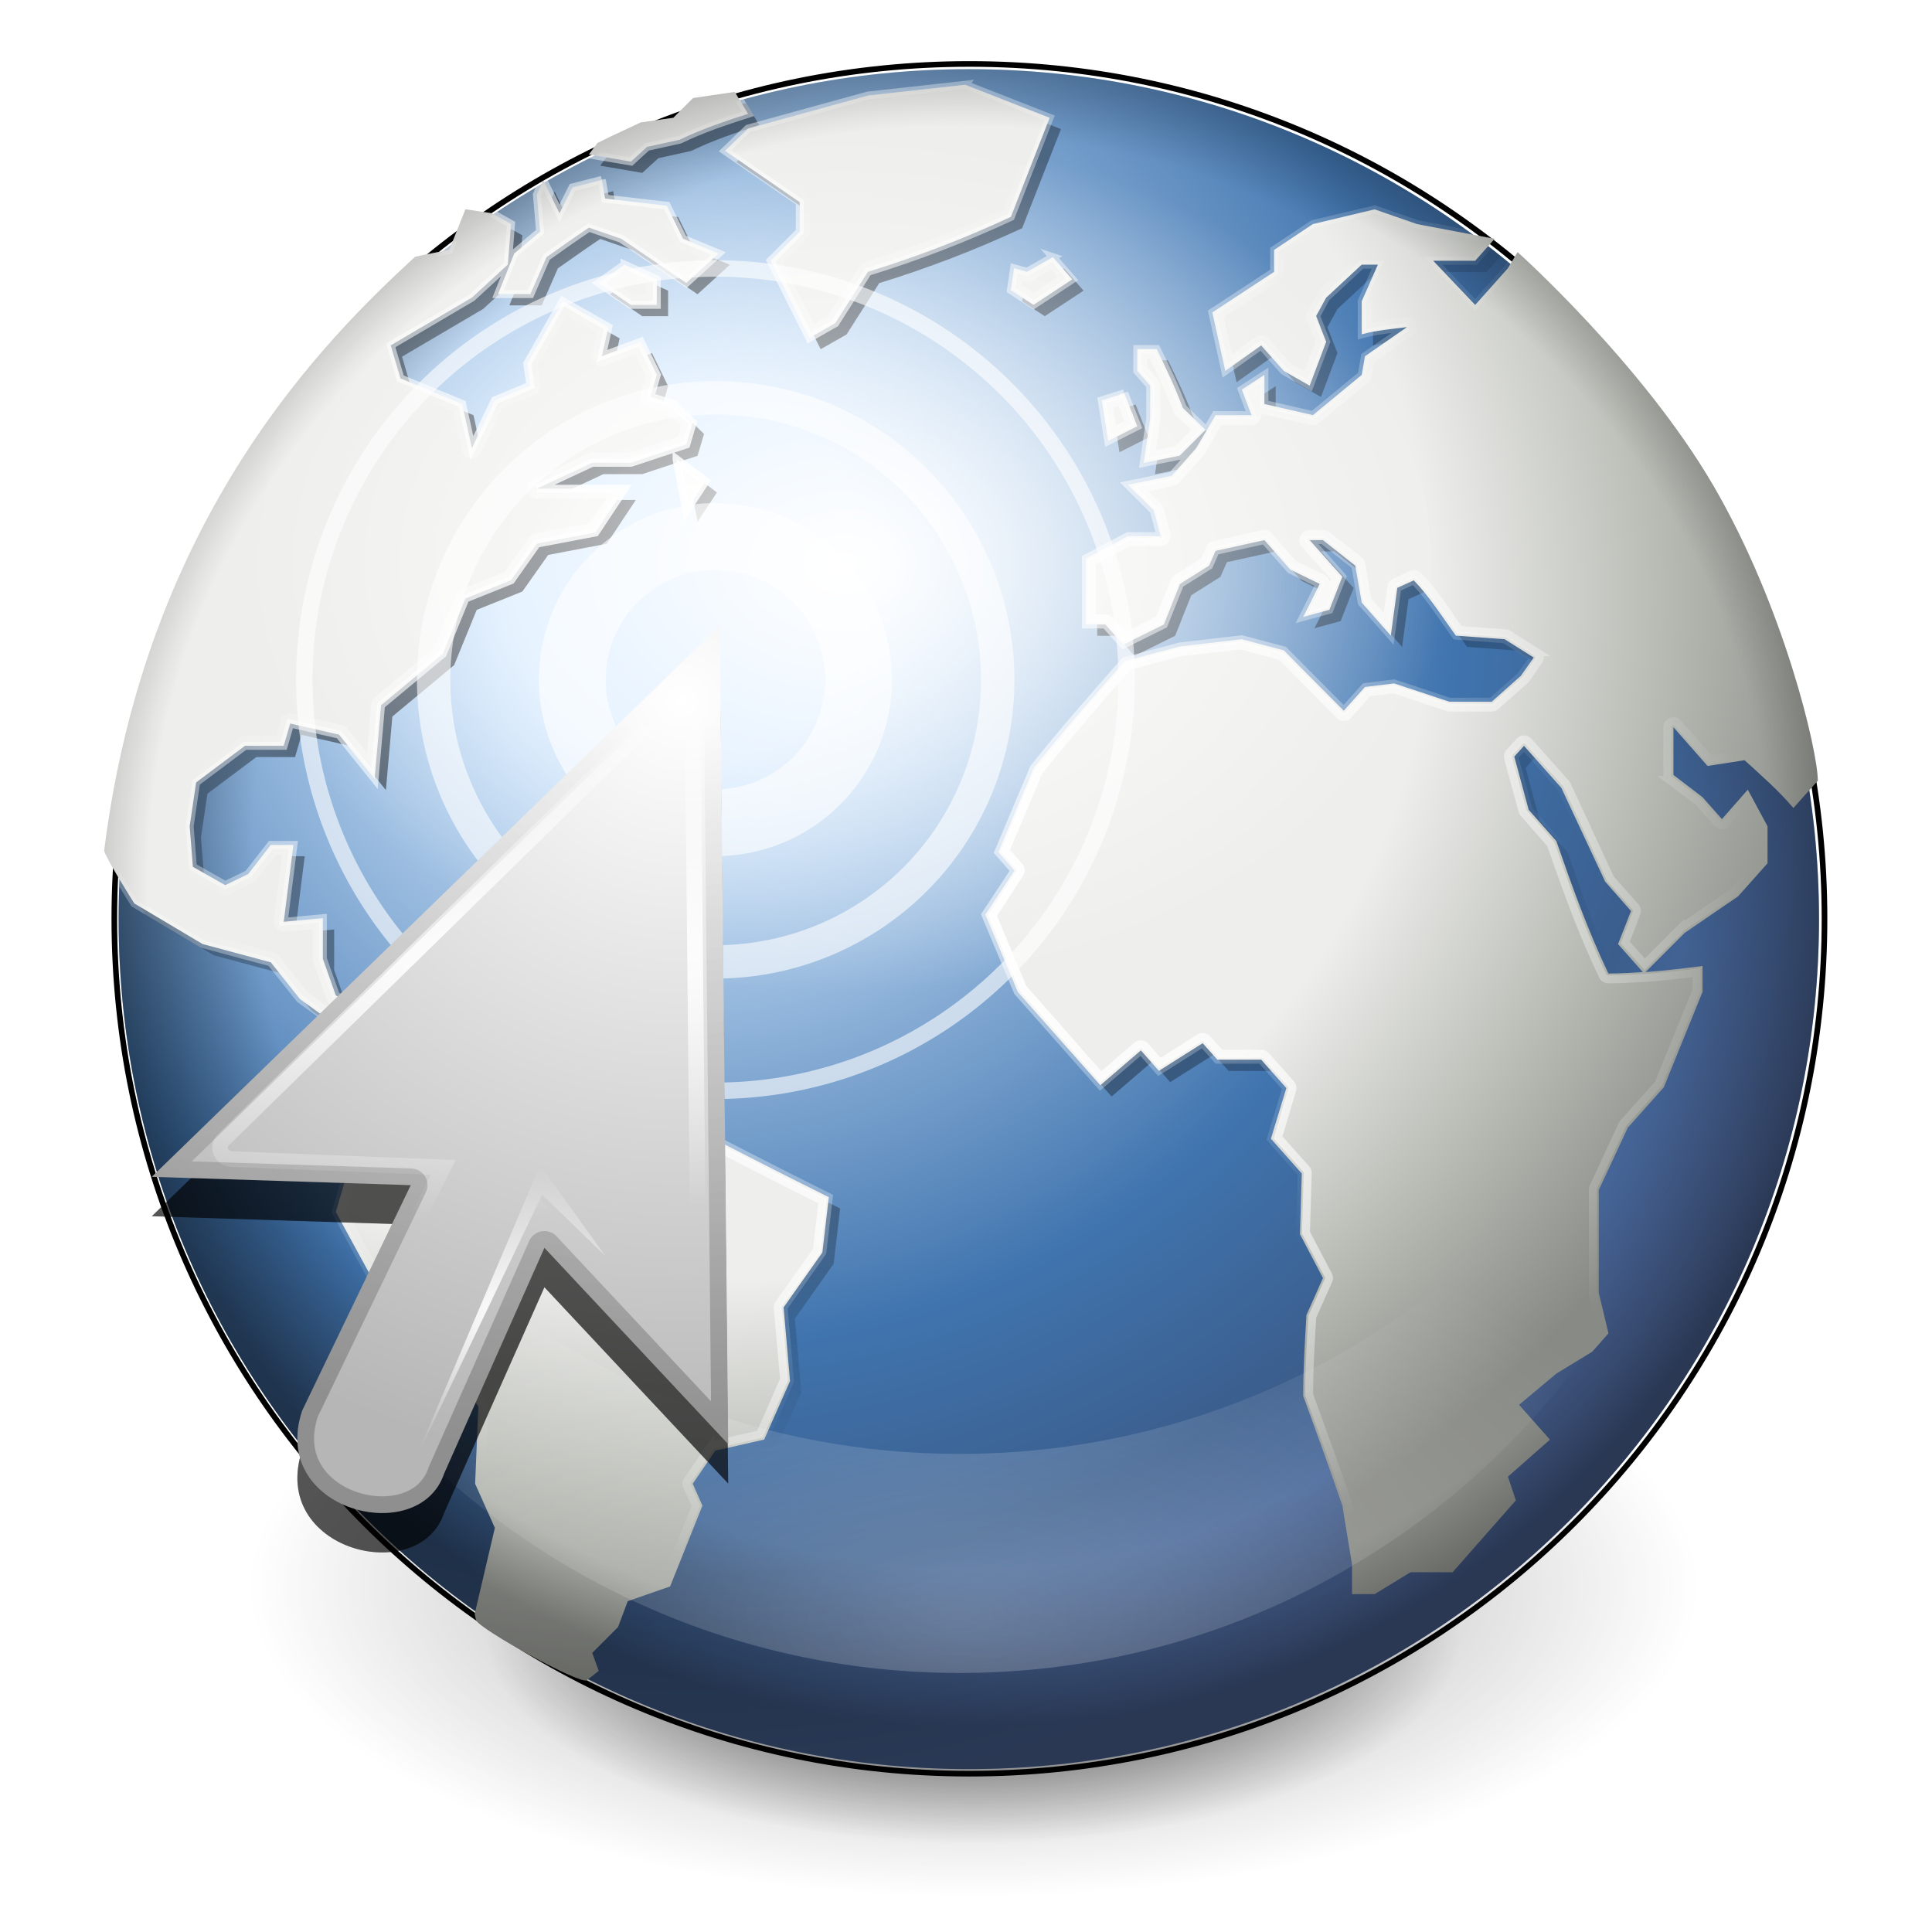
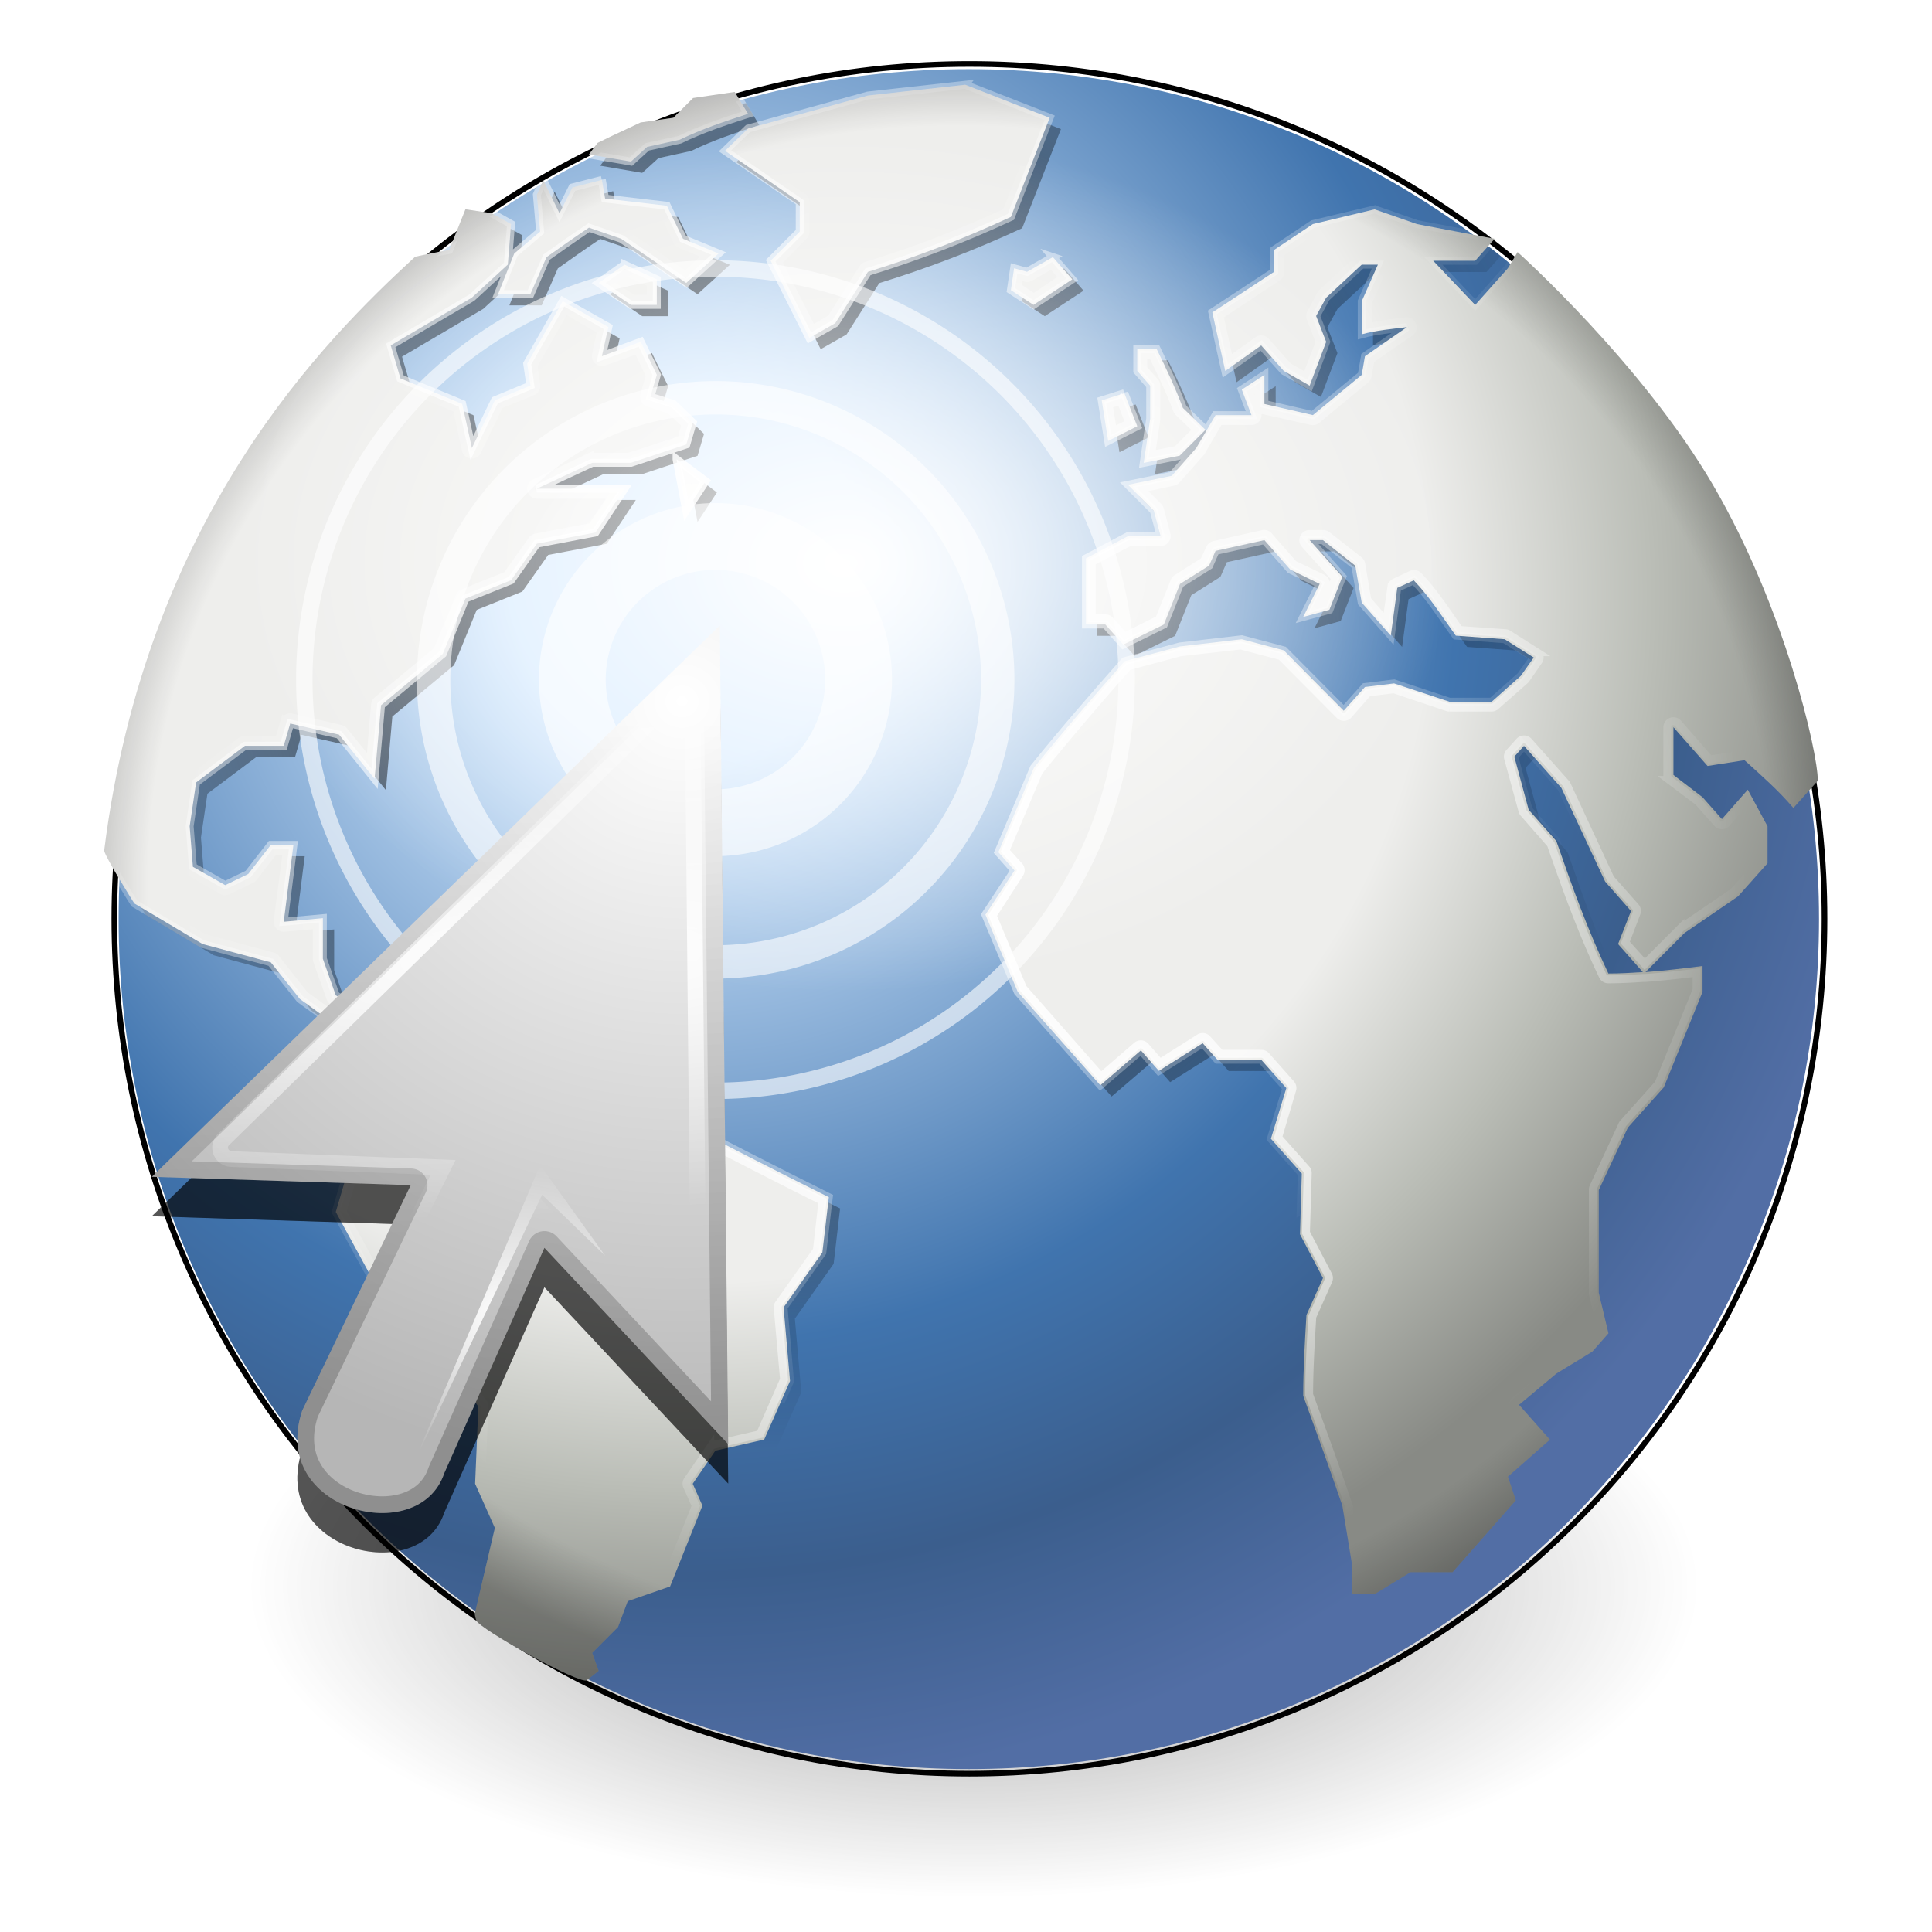
<svg xmlns="http://www.w3.org/2000/svg" xmlns:xlink="http://www.w3.org/1999/xlink" viewBox="19 37 245 245">
  <defs>
    <linearGradient id="n">
      <stop offset="0" stop-color="#fff" />
      <stop offset="1" stop-color="#fff" stop-opacity="0" />
    </linearGradient>
    <linearGradient id="m">
      <stop offset="0" stop-color="#fff" />
      <stop offset="1" stop-color="#fff" stop-opacity="0" />
    </linearGradient>
    <linearGradient id="l">
      <stop offset="0" />
      <stop offset="1" stop-opacity="0" />
    </linearGradient>
    <linearGradient id="i">
      <stop offset="0" stop-color="#fff" />
      <stop offset=".64" stop-color="#fff" stop-opacity=".5" />
      <stop offset=".92" stop-color="#fff" stop-opacity="0" />
      <stop offset="1" stop-color="#fff" stop-opacity="0" />
    </linearGradient>
    <linearGradient id="a">
      <stop offset="0" stop-color="#fff" />
      <stop offset="1" stop-color="#fff" stop-opacity="0" />
    </linearGradient>
    <radialGradient id="C" cx="-393.93" cy="151.57" r="53.54" fy="151.57" fx="-393.93" gradientTransform="matrix(1 0 0 .71 -11 40.933)" gradientUnits="userSpaceOnUse" xlink:href="#a" />
    <linearGradient id="b">
      <stop offset="0" stop-opacity="0" />
      <stop offset=".91" stop-opacity="0" />
      <stop offset="1" />
    </linearGradient>
    <radialGradient id="B" cx="-394.63" cy="176.63" r="75.87" fy="176.63" fx="-394.63" gradientTransform="matrix(1.042 0 0 .97 136.554 5.464)" gradientUnits="userSpaceOnUse" xlink:href="#b" />
    <clipPath id="A">
-       <path d="M -278.639,180.071 C -278.639,221.642 -312.349,255.343 -353.927,255.343 C -395.509,255.343 -429.218,221.642 -429.218,180.071 C -429.218,138.502 -395.509,104.805 -353.927,104.805 C -312.349,104.805 -278.639,138.502 -278.639,180.071 L -278.639,180.071 L -278.639,180.071 z" />
+       <path d="M -278.639,180.071 C -395.509,255.343 -429.218,221.642 -429.218,180.071 C -429.218,138.502 -395.509,104.805 -353.927,104.805 C -312.349,104.805 -278.639,138.502 -278.639,180.071 L -278.639,180.071 L -278.639,180.071 z" />
    </clipPath>
    <linearGradient id="h">
      <stop offset="0" stop-color="#fff" />
      <stop offset="1" stop-color="#fff" stop-opacity="0" />
    </linearGradient>
    <linearGradient id="c">
      <stop offset="0" stop-color="#fff" />
      <stop offset=".15" stop-color="#eeeeec" />
      <stop offset=".63" stop-color="#eeeeec" />
      <stop offset=".82" stop-color="#babdb6" />
      <stop offset="1" stop-color="#888a85" />
    </linearGradient>
    <radialGradient id="y" cx="-418.63" cy="149.46" r="75.87" fy="149.46" fx="-418.63" gradientTransform="matrix(1.369 0 0 1.275 184.623 -39.245)" gradientUnits="userSpaceOnUse" xlink:href="#c" />
    <filter id="v">
      <feGaussianBlur stdDeviation="3.65" />
    </filter>
    <clipPath id="u">
      <path d="M -243.938,104.812 C -250.959,104.812 -257.739,105.796 -264.188,107.594 L -264.656,106.812 L -268.344,107.375 L -270.094,109.125 L -273,109.531 L -275.562,110.719 L -276.812,111.344 L -277.562,112.344 L -277,112.437 C -278.531,113.187 -280.03,113.995 -281.5,114.844 L -281.594,114.656 L -281.75,115 C -283.2,115.844 -284.645,116.72 -286.031,117.656 L -286.188,117.563 L -288.5,117.219 L -289.75,120.375 C -289.979,120.551 -290.21,120.728 -290.438,120.906 C -291.004,121.014 -292.453,121.279 -292.969,121.406 C -300.861,128.676 -316.795,144.372 -320.5,174 C -320.428,174.337 -319.762,175.466 -319.125,176.531 C -319.179,177.702 -319.219,178.879 -319.219,180.063 C -319.219,205.339 -306.742,227.693 -287.625,241.344 L -287.656,241.469 C -287.684,241.491 -287.728,241.595 -287.563,242.156 C -287.34,242.905 -278.321,247.893 -277.75,247.469 C -277.682,247.417 -277.69,247.425 -277.625,247.375 C -267.484,252.46 -256.056,255.344 -243.938,255.344 C -202.36,255.344 -168.625,221.634 -168.625,180.063 C -168.625,176.187 -168.935,172.375 -169.5,168.656 L -168.75,167.813 C -168.75,165.226 -171.703,152.491 -178,141.688 C -184.297,130.887 -195.344,121 -195.344,121 L -195.969,122.062 C -196.624,121.521 -197.295,120.989 -197.969,120.469 L -197.375,119.812 L -199.281,119.469 C -211.774,110.255 -227.223,104.812 -243.938,104.812 L -243.938,104.812 z" />
    </clipPath>
    <linearGradient id="g">
      <stop offset="0" />
      <stop offset="1" stop-opacity="0" />
    </linearGradient>
    <linearGradient id="d">
      <stop offset="0" stop-opacity="0" />
      <stop offset=".82" stop-opacity="0" />
      <stop offset="1" />
    </linearGradient>
    <radialGradient id="s" cx="-393.93" cy="174.24" r="75.29" fy="174.24" fx="-393.93" gradientTransform="matrix(1.028 0 0 1.028 11.116 -4.866)" gradientUnits="userSpaceOnUse" xlink:href="#d" />
    <linearGradient id="e">
      <stop offset="0" stop-color="#d3e9ff" />
      <stop offset=".15" stop-color="#d3e9ff" />
      <stop offset=".63" stop-color="#4074ae" />
      <stop offset=".82" stop-color="#3b5e8d" />
      <stop offset="1" stop-color="#526ea5" />
    </linearGradient>
    <radialGradient id="r" cx="18.25" cy="15.72" r="29.99" fy="15.72" fx="18.25" gradientTransform="matrix(3.588 0 0 3.587 -483.939 93.547)" gradientUnits="userSpaceOnUse" xlink:href="#e" />
    <filter id="q" width="1.1" height="1.27" x="-.05" y="-.14">
      <feGaussianBlur stdDeviation=".85" />
    </filter>
    <radialGradient id="p" cx="15.12" cy="63.97" r="12.29" fy="63.97" fx="15.12" gradientTransform="scale(1.644 .608)" gradientUnits="userSpaceOnUse" xlink:href="#f" />
    <linearGradient id="f">
      <stop offset="0" />
      <stop offset="1" stop-opacity="0" />
    </linearGradient>
    <radialGradient id="o" cx="15.12" cy="63.97" r="12.29" fy="63.97" fx="15.12" gradientTransform="matrix(1.641 0 0 .607 .04 .062)" gradientUnits="userSpaceOnUse" xlink:href="#f" />
    <radialGradient id="t" cx="-259.13" cy="152.68" r="75.87" xlink:href="#g" gradientUnits="userSpaceOnUse" gradientTransform="matrix(1.033 0 0 .962 8.538 7.478)" fx="-259.13" fy="152.68" />
    <radialGradient id="z" cx="-376.49" cy="150.06" r="75.48" xlink:href="#h" gradientUnits="userSpaceOnUse" gradientTransform="matrix(1.06 0 0 .999 22.452 1.704)" fx="-376.49" fy="150.06" />
    <clipPath id="w">
      <path fill="none" stroke="#000" d="M -318.639,180.071 C -318.639,221.642 -352.349,255.343 -393.927,255.343 C -435.509,255.343 -469.218,221.642 -469.218,180.071 C -469.218,138.502 -435.509,104.805 -393.927,104.805 C -352.349,104.805 -318.639,138.502 -318.639,180.071 L -318.639,180.071 L -318.639,180.071 z" />
    </clipPath>
    <filter id="x">
      <feGaussianBlur stdDeviation="1.51" />
    </filter>
    <radialGradient id="D" cx="148.06" cy="160.81" r="75.66" xlink:href="#i" fx="148.06" fy="160.81" gradientTransform="matrix(1 0 0 .931 0 11.092)" gradientUnits="userSpaceOnUse" />
    <linearGradient id="j">
      <stop offset="0" stop-color="#fff" />
      <stop offset="1" stop-color="#fff" stop-opacity="0" />
    </linearGradient>
    <filter id="F" width="1.13" height="1.22" x="-.06" y="-.11" color-interpolation-filters="sRGB">
      <feGaussianBlur stdDeviation="3.76" />
    </filter>
    <radialGradient id="E" cx="186.5" cy="271.15" r="70.66" fy="271.15" fx="186.5" gradientTransform="matrix(1 0 0 .571 -61.583 47.714)" gradientUnits="userSpaceOnUse" xlink:href="#j" />
    <radialGradient id="I" cx="17.81" cy="24.15" r="9.13" fx="17.81" fy="24.15" gradientTransform="matrix(2.644 0 0 2.534 -28.975 -41.173)" gradientUnits="userSpaceOnUse" xlink:href="#k" />
    <linearGradient id="k">
      <stop offset="0" stop-color="#fff" />
      <stop offset="1" stop-color="#b6b6b6" />
    </linearGradient>
    <clipPath id="L">
      <path fill="none" stroke="#000" d="m 19.25,17.75 -17,16.5 7.75,0.25 c 0,0 -3.25,6.75 -3.25,6.75 -1,3 3.5,4.125 4.25,1.875 0,0 3,-6.75 3,-6.75 l 5.5,5.875 -0.25,-24.5 z" color="#000" stroke-linejoin="round" overflow="visible" />
    </clipPath>
    <linearGradient id="K" x1="13.58" x2="13.58" y1="40.47" y2="20.5" xlink:href="#l" gradientUnits="userSpaceOnUse" />
    <radialGradient id="J" cx="13.81" cy="29.28" r="7.07" xlink:href="#m" gradientUnits="userSpaceOnUse" gradientTransform="matrix(4.707 -.211 .049 1.093 -52.629 -1.4)" fx="13.81" fy="29.28" />
    <radialGradient id="N" cx="83.5" cy="203.88" r="12.25" xlink:href="#n" fx="83.5" fy="203.88" gradientTransform="matrix(2.102 0 0 1.561 -92.02 -114.42)" gradientUnits="userSpaceOnUse" />
    <filter id="M">
      <feGaussianBlur stdDeviation=".22" />
    </filter>
    <filter id="G" width="1.32" height="1.21" x="-.16" y="-.11">
      <feGaussianBlur stdDeviation="1.17" />
    </filter>
    <filter id="H" width="1.71" height="1.46" x="-.35" y="-.23">
      <feGaussianBlur stdDeviation="2.55" />
    </filter>
  </defs>
-   <path fill="url(#o)" d="m 45.053,38.909 a 20.203,7.475 0 1 1 -40.406,0 20.203,7.475 0 1 1 40.406,0 z" transform="matrix(3.062 0 0 3.556 66.366 105.987)" opacity=".87" />
  <path fill="url(#p)" d="m 45.053,38.909 a 20.203,7.475 0 1 1 -40.406,0 20.203,7.475 0 1 1 40.406,0 z" transform="matrix(4.547 0 0 5.28 29.472 32.795)" opacity=".63" filter="url(#q)" />
  <path fill="url(#r)" d="m -318.639,180.071 c 0,41.571 -33.711,75.272 -75.289,75.272 -41.582,0 -75.291,-33.701 -75.291,-75.272 0,-41.569 33.709,-75.266 75.291,-75.266 41.578,0 75.289,33.697 75.289,75.266 l 0,0 0,0 z" transform="matrix(1.432 0 0 1.432 705.963 -104.312)" />
-   <path fill="url(#s)" d="m -318.639,180.071 c 0,41.571 -33.711,75.272 -75.289,75.272 -41.582,0 -75.291,-33.701 -75.291,-75.272 0,-41.569 33.709,-75.266 75.291,-75.266 41.578,0 75.289,33.697 75.289,75.266 l 0,0 0,0 z" opacity=".49" transform="matrix(1.432 0 0 1.432 705.963 -104.312)" />
  <path fill="url(#t)" d="m -243.243,107.186 -8.618,0.954 -10.621,2.926 -2.035,1.972 6.614,4.547 0,2.608 -2.576,2.576 3.434,6.837 2.29,-1.304 2.894,-4.547 c 4.44,-1.372 8.436,-2.914 12.656,-4.865 l 3.434,-8.777 -7.473,-2.926 0,0 z m -20.415,0.636 -3.689,0.541 -1.749,1.749 -2.894,0.413 -2.576,1.208 -1.24,0.604 -0.763,1.018 3.721,0.636 1.431,-1.304 2.894,-0.636 c 1.969,-0.957 3.953,-1.614 6.042,-2.29 l -1.177,-1.94 0,0 z m -11.766,7.791 -2.608,0.668 -1.145,2.29 -1.431,-2.926 -0.572,1.272 0.286,3.275 -2.29,1.94 -1.431,3.593 2.862,0 1.431,-3.275 c 1.239,-0.876 2.49,-1.764 3.752,-2.608 l 2.862,0.986 c 1.915,1.301 3.839,2.613 5.756,3.911 l 2.862,-2.608 -3.148,-1.304 -1.431,-2.926 -5.469,-0.636 -0.286,-1.654 z m -12.084,2.608 -1.431,3.593 c -10e-6,0 -2.403,0.452 -3.021,0.604 -7.892,7.27 -23.834,22.968 -27.538,52.596 0.147,0.687 2.671,4.674 2.671,4.674 l 6.042,3.593 6.042,1.622 2.576,3.244 4.039,2.926 2.29,-0.318 1.717,0.763 0,0.541 -2.29,6.169 -1.717,2.608 0.572,1.304 -1.431,4.865 5.151,9.444 5.183,4.547 2.29,3.244 -0.286,6.837 1.749,3.911 -1.749,7.473 c -0.028,0.022 -0.07,0.138 0.095,0.7 0.222,0.749 9.223,5.735 9.794,5.31 0.569,-0.432 1.049,-0.827 1.049,-0.827 l -0.572,-1.59 2.29,-2.29 0.859,-2.29 3.752,-1.304 2.862,-7.155 -0.859,-1.94 2.003,-2.926 4.325,-0.986 2.29,-5.183 -0.572,-6.519 3.434,-4.865 0.572,-4.897 c -4.718,-2.339 -9.372,-4.747 -14.055,-7.155 l -2.321,-4.547 -4.293,-0.986 -2.321,-6.169 -5.724,0.668 -4.897,-3.593 -5.183,4.547 0,0.731 c -1.566,-0.452 -3.471,-0.51 -4.865,-1.367 l -1.145,-3.244 0,-3.593 -3.466,0.318 c 0.288,-2.277 0.569,-4.528 0.859,-6.805 l -2.003,0 -2.003,2.576 -2.035,0.986 -2.862,-1.622 -0.286,-3.593 0.572,-3.88 4.325,-3.244 3.434,0 0.572,-1.972 4.325,0.986 3.148,3.911 0.572,-6.519 5.469,-4.547 2.003,-4.897 4.039,-1.622 2.29,-3.244 5.183,-0.986 2.576,-3.88 c -2.587,0 -5.172,0 -7.759,0 l 4.897,-2.29 3.434,0 4.897,-1.622 0.572,-1.94 -1.717,-1.654 -2.035,-0.636 0.572,-1.94 -1.431,-2.926 -3.434,1.272 0.572,-2.576 -4.039,-2.29 -3.148,5.533 0.286,1.94 -3.148,1.304 -2.035,4.229 -0.859,-3.911 -5.469,-2.258 -0.859,-2.926 7.187,-4.229 3.18,-2.926 0.286,-3.593 -1.717,-0.954 -2.321,-0.35 10e-6,0 z m 80.516,0 -5.469,1.304 -3.434,2.29 0,1.94 -5.469,3.593 1.145,5.183 3.18,-2.258 2.003,2.258 2.29,1.304 1.463,-3.88 -0.89,-2.29 0.89,-1.622 3.148,-2.926 1.431,0 -1.431,3.244 0,2.926 c 1.321,-0.359 2.655,-0.468 4.007,-0.636 l -3.721,2.576 -0.286,1.654 -4.325,3.562 -4.293,-0.986 0,-2.576 -2.003,1.304 0.859,2.258 -3.18,0 -1.717,2.926 -2.162,2.449 -3.88,0.795 2.29,2.29 0.604,2.258 -2.894,0 -3.721,1.972 0,5.851 1.717,0 1.59,1.781 3.593,-1.781 1.431,-3.593 2.576,-1.622 0.572,-1.304 4.325,-0.954 2.29,2.608 2.608,1.272 -1.463,2.926 2.321,-0.636 1.145,-2.926 -2.894,-3.244 1.177,0 2.862,2.258 0.572,3.275 2.576,2.926 0.572,-4.229 1.463,-0.668 c 1.421,1.475 2.524,3.237 3.721,4.897 l 4.325,0.318 2.576,1.622 -1.145,1.622 -2.576,2.29 -3.752,0 -4.897,-1.622 -2.576,0.318 -1.876,2.099 -5.31,-5.342 -3.721,-0.986 -5.469,0.636 -4.897,1.304 c -2.741,3.107 -5.45,6.218 -8.045,9.444 l -3.148,7.473 1.431,1.622 -2.576,3.911 2.862,6.837 c 2.444,2.764 4.874,5.502 7.314,8.268 l 3.593,-3.085 1.59,1.813 3.88,-2.449 1.304,1.463 3.88,0 2.226,2.512 -1.367,4.484 2.735,3.085 -0.159,5.374 2.035,3.88 -1.463,3.275 c -0.143,2.393 -0.286,4.762 -0.286,7.155 1.178,3.242 2.354,6.465 3.466,9.731 l 0.859,5.215 0,2.608 2.003,0 3.18,-1.94 3.721,0 5.597,-6.36 -0.7,-2.099 3.721,-3.275 -2.735,-3.085 3.307,-2.767 3.18,-1.94 1.431,-1.622 -0.859,-3.593 c 0,-3.034 0,-6.061 0,-9.095 l 2.576,-5.533 3.18,-3.562 3.434,-8.459 0,-2.29 c -1.713,0.216 -3.38,0.42 -5.056,0.541 l 3.466,-3.466 4.738,-3.244 2.608,-2.926 0,-3.275 c -0.575,-1.085 -1.17,-2.159 -1.749,-3.244 l -2.29,2.608 -1.717,-1.94 -2.576,-1.972 0,-4.229 3.021,3.434 3.275,-0.509 c 1.506,1.366 3.004,2.674 4.325,4.229 l 2.162,-2.417 c 0,-2.586 -2.956,-15.335 -9.254,-26.139 -6.297,-10.8 -17.331,-20.67 -17.331,-20.67 l -0.859,1.431 -2.894,3.244 -3.721,-3.911 3.721,0 1.717,-1.94 -6.869,-1.304 -3.752,-1.304 0,0 z m -28.492,4.229 -2.29,1.304 -1.145,-0.318 -0.286,1.94 2.003,1.304 3.434,-2.258 -1.717,-1.972 0,0 z m -37.937,0.668 -2.29,1.622 2.862,1.94 2.29,0 0,-2.258 -2.862,-1.304 0,0 z m 45.409,7.473 0,1.94 1.145,1.304 0,2.926 -0.572,3.911 3.18,-0.636 2.29,-2.29 -2.003,-1.94 c -0.676,-1.799 -1.476,-3.49 -2.321,-5.215 l -1.717,0 z m -1.145,3.911 -2.003,0.636 0.572,3.593 2.576,-1.304 -1.145,-2.926 z m -39.654,5.851 0.859,4.547 1.717,-2.608 -2.576,-1.94 z m 75.046,25.376 3.307,3.721 3.88,8.3 2.29,2.608 -1.145,2.926 2.194,2.48 c -1.009,0.068 -2.016,0.127 -3.053,0.127 -1.83,-3.845 -3.217,-7.712 -4.611,-11.734 l -2.449,-2.767 -1.272,-4.706 0.859,-0.954 z" transform="matrix(1.432 0 0 1.432 491.163 -104.312)" clip-path="url(#u)" overflow="visible" filter="url(#v)" />
  <path fill="none" stroke="#000" stroke-width=".99" d="m -318.639,180.071 c 0,41.571 -33.711,75.272 -75.289,75.272 -41.582,0 -75.291,-33.701 -75.291,-75.272 0,-41.569 33.709,-75.266 75.291,-75.266 41.578,0 75.289,33.697 75.289,75.266 l 0,0 0,0 z" clip-path="url(#w)" transform="matrix(1.445 0 0 1.445 711.16 -106.691)" filter="url(#x)" />
  <path fill="url(#y)" d="m -364.243,106.186 -8.618,0.954 -10.621,2.926 -2.035,1.972 6.614,4.547 0,2.608 -2.576,2.576 3.434,6.837 2.29,-1.304 2.894,-4.547 c 4.44,-1.372 8.436,-2.914 12.656,-4.865 l 3.434,-8.777 -7.473,-2.926 0,0 z m -20.415,0.636 -3.689,0.541 -1.749,1.749 -2.894,0.413 -2.576,1.208 -1.24,0.604 -0.763,1.018 3.721,0.636 1.431,-1.304 2.894,-0.636 c 1.969,-0.957 3.953,-1.614 6.042,-2.29 l -1.177,-1.94 0,0 z m -11.766,7.791 -2.608,0.668 -1.145,2.29 -1.431,-2.926 -0.572,1.272 0.286,3.275 -2.29,1.94 -1.431,3.593 2.862,0 1.431,-3.275 c 1.239,-0.876 2.49,-1.764 3.752,-2.608 l 2.862,0.986 c 1.915,1.301 3.839,2.613 5.756,3.911 l 2.862,-2.608 -3.148,-1.304 -1.431,-2.926 -5.469,-0.636 -0.286,-1.654 z m -12.084,2.608 -1.431,3.593 c -10e-6,0 -2.403,0.452 -3.021,0.604 -7.892,7.27 -23.834,22.968 -27.538,52.596 0.147,0.687 2.671,4.674 2.671,4.674 l 6.042,3.593 6.042,1.622 2.576,3.244 4.039,2.926 2.29,-0.318 1.717,0.763 0,0.541 -2.29,6.169 -1.717,2.608 0.572,1.304 -1.431,4.865 5.151,9.444 5.183,4.547 2.29,3.244 -0.286,6.837 1.749,3.911 -1.749,7.473 c -0.028,0.022 -0.07,0.138 0.095,0.7 0.222,0.749 9.223,5.735 9.794,5.31 0.569,-0.432 1.049,-0.827 1.049,-0.827 l -0.572,-1.59 2.29,-2.29 0.859,-2.29 3.752,-1.304 2.862,-7.155 -0.859,-1.94 2.003,-2.926 4.325,-0.986 2.29,-5.183 -0.572,-6.519 3.434,-4.865 0.572,-4.897 c -4.718,-2.339 -9.372,-4.747 -14.055,-7.155 l -2.321,-4.547 -4.293,-0.986 -2.321,-6.169 -5.724,0.668 -4.897,-3.593 -5.183,4.547 0,0.731 c -1.566,-0.452 -3.471,-0.51 -4.865,-1.367 l -1.145,-3.244 0,-3.593 -3.466,0.318 c 0.288,-2.277 0.569,-4.528 0.859,-6.805 l -2.003,0 -2.003,2.576 -2.035,0.986 -2.862,-1.622 -0.286,-3.593 0.572,-3.88 4.325,-3.244 3.434,0 0.572,-1.972 4.325,0.986 3.148,3.911 0.572,-6.519 5.469,-4.547 2.003,-4.897 4.039,-1.622 2.29,-3.244 5.183,-0.986 2.576,-3.88 c -2.587,0 -5.172,0 -7.759,0 l 4.897,-2.29 3.434,0 4.897,-1.622 0.572,-1.94 -1.717,-1.654 -2.035,-0.636 0.572,-1.94 -1.431,-2.926 -3.434,1.272 0.572,-2.576 -4.039,-2.29 -3.148,5.533 0.286,1.94 -3.148,1.304 -2.035,4.229 -0.859,-3.911 -5.469,-2.258 -0.859,-2.926 7.187,-4.229 3.18,-2.926 0.286,-3.593 -1.717,-0.954 -2.321,-0.35 10e-6,0 z m 80.516,0 -5.469,1.304 -3.434,2.29 0,1.94 -5.469,3.593 1.145,5.183 3.18,-2.258 2.003,2.258 2.29,1.304 1.463,-3.88 -0.89,-2.29 0.89,-1.622 3.148,-2.926 1.431,0 -1.431,3.244 0,2.926 c 1.321,-0.359 2.655,-0.468 4.007,-0.636 l -3.721,2.576 -0.286,1.654 -4.325,3.562 -4.293,-0.986 0,-2.576 -2.003,1.304 0.859,2.258 -3.18,0 -1.717,2.926 -2.162,2.449 -3.88,0.795 2.29,2.29 0.604,2.258 -2.894,0 -3.721,1.972 0,5.851 1.717,0 1.59,1.781 3.593,-1.781 1.431,-3.593 2.576,-1.622 0.572,-1.304 4.325,-0.954 2.29,2.608 2.608,1.272 -1.463,2.926 2.321,-0.636 1.145,-2.926 -2.894,-3.244 1.177,0 2.862,2.258 0.572,3.275 2.576,2.926 0.572,-4.229 1.463,-0.668 c 1.421,1.475 2.524,3.237 3.721,4.897 l 4.325,0.318 2.576,1.622 -1.145,1.622 -2.576,2.29 -3.752,0 -4.897,-1.622 -2.576,0.318 -1.876,2.099 -5.31,-5.342 -3.721,-0.986 -5.469,0.636 -4.897,1.304 c -2.741,3.107 -5.45,6.218 -8.045,9.444 l -3.148,7.473 1.431,1.622 -2.576,3.911 2.862,6.837 c 2.444,2.764 4.874,5.502 7.314,8.268 l 3.593,-3.085 1.59,1.813 3.88,-2.449 1.304,1.463 3.88,0 2.226,2.512 -1.367,4.484 2.735,3.085 -0.159,5.374 2.035,3.88 -1.463,3.275 c -0.143,2.393 -0.286,4.762 -0.286,7.155 1.178,3.242 2.354,6.465 3.466,9.731 l 0.859,5.215 0,2.608 2.003,0 3.18,-1.94 3.721,0 5.597,-6.36 -0.7,-2.099 3.721,-3.275 -2.735,-3.085 3.307,-2.767 3.18,-1.94 1.431,-1.622 -0.859,-3.593 c 0,-3.034 0,-6.061 0,-9.095 l 2.576,-5.533 3.18,-3.562 3.434,-8.459 0,-2.29 c -1.713,0.216 -3.38,0.42 -5.056,0.541 l 3.466,-3.466 4.738,-3.244 2.608,-2.926 0,-3.275 c -0.575,-1.085 -1.17,-2.159 -1.749,-3.244 l -2.29,2.608 -1.717,-1.94 -2.576,-1.972 0,-4.229 3.021,3.434 3.275,-0.509 c 1.506,1.366 3.004,2.674 4.325,4.229 l 2.162,-2.417 c 0,-2.586 -2.956,-15.335 -9.254,-26.139 -6.297,-10.8 -17.331,-20.67 -17.331,-20.67 l -0.859,1.431 -2.894,3.244 -3.721,-3.911 3.721,0 1.717,-1.94 -6.869,-1.304 -3.752,-1.304 0,0 z m -28.492,4.229 -2.29,1.304 -1.145,-0.318 -0.286,1.94 2.003,1.304 3.434,-2.258 -1.717,-1.972 0,0 z m -37.937,0.668 -2.29,1.622 2.862,1.94 2.29,0 0,-2.258 -2.862,-1.304 0,0 z m 45.409,7.473 0,1.94 1.145,1.304 0,2.926 -0.572,3.911 3.18,-0.636 2.29,-2.29 -2.003,-1.94 c -0.676,-1.799 -1.476,-3.49 -2.321,-5.215 l -1.717,0 0,0 z m -1.145,3.911 -2.003,0.636 0.572,3.593 2.576,-1.304 -1.145,-2.926 z m -39.654,5.851 0.859,4.547 1.717,-2.608 -2.576,-1.94 z m 75.046,25.376 3.307,3.721 3.88,8.3 2.29,2.608 -1.145,2.926 2.194,2.48 c -1.009,0.068 -2.016,0.127 -3.053,0.127 -1.83,-3.845 -3.217,-7.712 -4.611,-11.734 l -2.449,-2.767 -1.272,-4.706 0.859,-0.954 0,0 z" overflow="visible" transform="matrix(1.432 0 0 1.432 663.003 -104.312)" />
  <path fill="none" stroke="url(#z)" stroke-width=".7" d="m -354.243,106.186 -8.618,0.954 -10.621,2.926 -2.035,1.972 6.614,4.547 0,2.608 -2.576,2.576 3.434,6.837 2.29,-1.304 2.894,-4.547 c 4.44,-1.372 8.436,-2.914 12.656,-4.865 l 3.434,-8.777 -7.473,-2.926 0,0 z m -20.415,0.636 -3.689,0.541 -1.749,1.749 -2.894,0.413 -2.576,1.208 -1.24,0.604 -0.763,1.018 3.721,0.636 1.431,-1.304 2.894,-0.636 c 1.969,-0.957 3.953,-1.614 6.042,-2.29 l -1.177,-1.94 0,0 z m -11.766,7.791 -2.608,0.668 -1.145,2.29 -1.431,-2.926 -0.572,1.272 0.286,3.275 -2.29,1.94 -1.431,3.593 2.862,0 1.431,-3.275 c 1.239,-0.876 2.49,-1.764 3.752,-2.608 l 2.862,0.986 c 1.915,1.301 3.839,2.613 5.756,3.911 l 2.862,-2.608 -3.148,-1.304 -1.431,-2.926 -5.469,-0.636 -0.286,-1.654 z m -12.084,2.608 -1.431,3.593 c -10e-6,0 -2.403,0.452 -3.021,0.604 -7.892,7.27 -23.834,22.968 -27.538,52.596 0.147,0.687 2.671,4.674 2.671,4.674 l 6.042,3.593 6.042,1.622 2.576,3.244 4.039,2.926 2.29,-0.318 1.717,0.763 0,0.541 -2.29,6.169 -1.717,2.608 0.572,1.304 -1.431,4.865 5.151,9.444 5.183,4.547 2.29,3.244 -0.286,6.837 1.749,3.911 -1.749,7.473 c -0.028,0.022 -0.07,0.138 0.095,0.7 0.222,0.749 9.223,5.735 9.794,5.31 0.569,-0.432 1.049,-0.827 1.049,-0.827 l -0.572,-1.59 2.29,-2.29 0.859,-2.29 3.752,-1.304 2.862,-7.155 -0.859,-1.94 2.003,-2.926 4.325,-0.986 2.29,-5.183 -0.572,-6.519 3.434,-4.865 0.572,-4.897 c -4.718,-2.339 -9.372,-4.747 -14.055,-7.155 l -2.321,-4.547 -4.293,-0.986 -2.321,-6.169 -5.724,0.668 -4.897,-3.593 -5.183,4.547 0,0.731 c -1.566,-0.452 -3.471,-0.51 -4.865,-1.367 l -1.145,-3.244 0,-3.593 -3.466,0.318 c 0.288,-2.277 0.569,-4.528 0.859,-6.805 l -2.003,0 -2.003,2.576 -2.035,0.986 -2.862,-1.622 -0.286,-3.593 0.572,-3.88 4.325,-3.244 3.434,0 0.572,-1.972 4.325,0.986 3.148,3.911 0.572,-6.519 5.469,-4.547 2.003,-4.897 4.039,-1.622 2.29,-3.244 5.183,-0.986 2.576,-3.88 c -2.587,0 -5.172,0 -7.759,0 l 4.897,-2.29 3.434,0 4.897,-1.622 0.572,-1.94 -1.717,-1.654 -2.035,-0.636 0.572,-1.94 -1.431,-2.926 -3.434,1.272 0.572,-2.576 -4.039,-2.29 -3.148,5.533 0.286,1.94 -3.148,1.304 -2.035,4.229 -0.859,-3.911 -5.469,-2.258 -0.859,-2.926 7.187,-4.229 3.18,-2.926 0.286,-3.593 -1.717,-0.954 -2.321,-0.35 10e-6,0 z m 80.516,0 -5.469,1.304 -3.434,2.29 0,1.94 -5.469,3.593 1.145,5.183 3.18,-2.258 2.003,2.258 2.29,1.304 1.463,-3.88 -0.89,-2.29 0.89,-1.622 3.148,-2.926 1.431,0 -1.431,3.244 0,2.926 c 1.321,-0.359 2.655,-0.468 4.007,-0.636 l -3.721,2.576 -0.286,1.654 -4.325,3.562 -4.293,-0.986 0,-2.576 -2.003,1.304 0.859,2.258 -3.18,0 -1.717,2.926 -2.162,2.449 -3.88,0.795 2.29,2.29 0.604,2.258 -2.894,0 -3.721,1.972 0,5.851 1.717,0 1.59,1.781 3.593,-1.781 1.431,-3.593 2.576,-1.622 0.572,-1.304 4.325,-0.954 2.29,2.608 2.608,1.272 -1.463,2.926 2.321,-0.636 1.145,-2.926 -2.894,-3.244 1.177,0 2.862,2.258 0.572,3.275 2.576,2.926 0.572,-4.229 1.463,-0.668 c 1.421,1.475 2.524,3.237 3.721,4.897 l 4.325,0.318 2.576,1.622 -1.145,1.622 -2.576,2.29 -3.752,0 -4.897,-1.622 -2.576,0.318 -1.876,2.099 -5.31,-5.342 -3.721,-0.986 -5.469,0.636 -4.897,1.304 c -2.741,3.107 -5.45,6.218 -8.045,9.444 l -3.148,7.473 1.431,1.622 -2.576,3.911 2.862,6.837 c 2.444,2.764 4.874,5.502 7.314,8.268 l 3.593,-3.085 1.59,1.813 3.88,-2.449 1.304,1.463 3.88,0 2.226,2.512 -1.367,4.484 2.735,3.085 -0.159,5.374 2.035,3.88 -1.463,3.275 c -0.143,2.393 -0.286,4.762 -0.286,7.155 1.178,3.242 2.354,6.465 3.466,9.731 l 0.859,5.215 0,2.608 2.003,0 3.18,-1.94 3.721,0 5.597,-6.36 -0.7,-2.099 3.721,-3.275 -2.735,-3.085 3.307,-2.767 3.18,-1.94 1.431,-1.622 -0.859,-3.593 c 0,-3.034 0,-6.061 0,-9.095 l 2.576,-5.533 3.18,-3.562 3.434,-8.459 0,-2.29 c -1.713,0.216 -3.38,0.42 -5.056,0.541 l 3.466,-3.466 4.738,-3.244 2.608,-2.926 0,-3.275 c -0.575,-1.085 -1.17,-2.159 -1.749,-3.244 l -2.29,2.608 -1.717,-1.94 -2.576,-1.972 0,-4.229 3.021,3.434 3.275,-0.509 c 1.506,1.366 3.004,2.674 4.325,4.229 l 2.162,-2.417 c 0,-2.586 -2.956,-15.335 -9.254,-26.139 -6.297,-10.8 -17.331,-20.67 -17.331,-20.67 l -0.859,1.431 -2.894,3.244 -3.721,-3.911 3.721,0 1.717,-1.94 -6.869,-1.304 -3.752,-1.304 0,0 z m -28.492,4.229 -2.29,1.304 -1.145,-0.318 -0.286,1.94 2.003,1.304 3.434,-2.258 -1.717,-1.972 0,0 z m -37.937,0.668 -2.29,1.622 2.862,1.94 2.29,0 0,-2.258 -2.862,-1.304 0,0 z m 45.409,7.473 0,1.94 1.145,1.304 0,2.926 -0.572,3.911 3.18,-0.636 2.29,-2.29 -2.003,-1.94 c -0.676,-1.799 -1.476,-3.49 -2.321,-5.215 l -1.717,0 0,0 z m -1.145,3.911 -2.003,0.636 0.572,3.593 2.576,-1.304 -1.145,-2.926 z m -39.654,5.851 0.859,4.547 1.717,-2.608 -2.576,-1.94 z m 75.046,25.376 3.307,3.721 3.88,8.3 2.29,2.608 -1.145,2.926 2.194,2.48 c -1.009,0.068 -2.016,0.127 -3.053,0.127 -1.83,-3.845 -3.217,-7.712 -4.611,-11.734 l -2.449,-2.767 -1.272,-4.706 0.859,-0.954 0,0 z" transform="matrix(1.432 0 0 1.432 648.683 -104.312)" clip-path="url(#A)" overflow="visible" />
  <path fill="url(#B)" d="m -274.243,106.186 -8.618,0.954 -10.621,2.926 -2.035,1.972 6.614,4.547 0,2.608 -2.576,2.576 3.434,6.837 2.29,-1.304 2.894,-4.547 c 4.44,-1.372 8.436,-2.914 12.656,-4.865 l 3.434,-8.777 -7.473,-2.926 0,0 z m -20.415,0.636 -3.689,0.541 -1.749,1.749 -2.894,0.413 -2.576,1.208 -1.24,0.604 -0.763,1.018 3.721,0.636 1.431,-1.304 2.894,-0.636 c 1.969,-0.957 3.953,-1.614 6.042,-2.29 l -1.177,-1.94 0,0 z m -11.766,7.791 -2.608,0.668 -1.145,2.29 -1.431,-2.926 -0.572,1.272 0.286,3.275 -2.29,1.94 -1.431,3.593 2.862,0 1.431,-3.275 c 1.239,-0.876 2.49,-1.764 3.752,-2.608 l 2.862,0.986 c 1.915,1.301 3.839,2.613 5.756,3.911 l 2.862,-2.608 -3.148,-1.304 -1.431,-2.926 -5.469,-0.636 -0.286,-1.654 z m -12.084,2.608 -1.431,3.593 c -10e-6,0 -2.403,0.452 -3.021,0.604 -7.892,7.27 -23.834,22.968 -27.538,52.596 0.147,0.687 2.671,4.674 2.671,4.674 l 6.042,3.593 6.042,1.622 2.576,3.244 4.039,2.926 2.29,-0.318 1.717,0.763 0,0.541 -2.29,6.169 -1.717,2.608 0.572,1.304 -1.431,4.865 5.151,9.444 5.183,4.547 2.29,3.244 -0.286,6.837 1.749,3.911 -1.749,7.473 c -0.028,0.022 -0.07,0.138 0.095,0.7 0.222,0.749 9.223,5.735 9.794,5.31 0.569,-0.432 1.049,-0.827 1.049,-0.827 l -0.572,-1.59 2.29,-2.29 0.859,-2.29 3.752,-1.304 2.862,-7.155 -0.859,-1.94 2.003,-2.926 4.325,-0.986 2.29,-5.183 -0.572,-6.519 3.434,-4.865 0.572,-4.897 c -4.718,-2.339 -9.372,-4.747 -14.055,-7.155 l -2.321,-4.547 -4.293,-0.986 -2.321,-6.169 -5.724,0.668 -4.897,-3.593 -5.183,4.547 0,0.731 c -1.566,-0.452 -3.471,-0.51 -4.865,-1.367 l -1.145,-3.244 0,-3.593 -3.466,0.318 c 0.288,-2.277 0.569,-4.528 0.859,-6.805 l -2.003,0 -2.003,2.576 -2.035,0.986 -2.862,-1.622 -0.286,-3.593 0.572,-3.88 4.325,-3.244 3.434,0 0.572,-1.972 4.325,0.986 3.148,3.911 0.572,-6.519 5.469,-4.547 2.003,-4.897 4.039,-1.622 2.29,-3.244 5.183,-0.986 2.576,-3.88 c -2.587,0 -5.172,0 -7.759,0 l 4.897,-2.29 3.434,0 4.897,-1.622 0.572,-1.94 -1.717,-1.654 -2.035,-0.636 0.572,-1.94 -1.431,-2.926 -3.434,1.272 0.572,-2.576 -4.039,-2.29 -3.148,5.533 0.286,1.94 -3.148,1.304 -2.035,4.229 -0.859,-3.911 -5.469,-2.258 -0.859,-2.926 7.187,-4.229 3.18,-2.926 0.286,-3.593 -1.717,-0.954 -2.321,-0.35 10e-6,0 z m 80.516,0 -5.469,1.304 -3.434,2.29 0,1.94 -5.469,3.593 1.145,5.183 3.18,-2.258 2.003,2.258 2.29,1.304 1.463,-3.88 -0.89,-2.29 0.89,-1.622 3.148,-2.926 1.431,0 -1.431,3.244 0,2.926 c 1.321,-0.359 2.655,-0.468 4.007,-0.636 l -3.721,2.576 -0.286,1.654 -4.325,3.562 -4.293,-0.986 0,-2.576 -2.003,1.304 0.859,2.258 -3.18,0 -1.717,2.926 -2.162,2.449 -3.88,0.795 2.29,2.29 0.604,2.258 -2.894,0 -3.721,1.972 0,5.851 1.717,0 1.59,1.781 3.593,-1.781 1.431,-3.593 2.576,-1.622 0.572,-1.304 4.325,-0.954 2.29,2.608 2.608,1.272 -1.463,2.926 2.321,-0.636 1.145,-2.926 -2.894,-3.244 1.177,0 2.862,2.258 0.572,3.275 2.576,2.926 0.572,-4.229 1.463,-0.668 c 1.421,1.475 2.524,3.237 3.721,4.897 l 4.325,0.318 2.576,1.622 -1.145,1.622 -2.576,2.29 -3.752,0 -4.897,-1.622 -2.576,0.318 -1.876,2.099 -5.31,-5.342 -3.721,-0.986 -5.469,0.636 -4.897,1.304 c -2.741,3.107 -5.45,6.218 -8.045,9.444 l -3.148,7.473 1.431,1.622 -2.576,3.911 2.862,6.837 c 2.444,2.764 4.874,5.502 7.314,8.268 l 3.593,-3.085 1.59,1.813 3.88,-2.449 1.304,1.463 3.88,0 2.226,2.512 -1.367,4.484 2.735,3.085 -0.159,5.374 2.035,3.88 -1.463,3.275 c -0.143,2.393 -0.286,4.762 -0.286,7.155 1.178,3.242 2.354,6.465 3.466,9.731 l 0.859,5.215 0,2.608 2.003,0 3.18,-1.94 3.721,0 5.597,-6.36 -0.7,-2.099 3.721,-3.275 -2.735,-3.085 3.307,-2.767 3.18,-1.94 1.431,-1.622 -0.859,-3.593 c 0,-3.034 0,-6.061 0,-9.095 l 2.576,-5.533 3.18,-3.562 3.434,-8.459 0,-2.29 c -1.713,0.216 -3.38,0.42 -5.056,0.541 l 3.466,-3.466 4.738,-3.244 2.608,-2.926 0,-3.275 c -0.575,-1.085 -1.17,-2.159 -1.749,-3.244 l -2.29,2.608 -1.717,-1.94 -2.576,-1.972 0,-4.229 3.021,3.434 3.275,-0.509 c 1.506,1.366 3.004,2.674 4.325,4.229 l 2.162,-2.417 c 0,-2.586 -2.956,-15.335 -9.254,-26.139 -6.297,-10.8 -17.331,-20.67 -17.331,-20.67 l -0.859,1.431 -2.894,3.244 -3.721,-3.911 3.721,0 1.717,-1.94 -6.869,-1.304 -3.752,-1.304 0,0 z m -28.492,4.229 -2.29,1.304 -1.145,-0.318 -0.286,1.94 2.003,1.304 3.434,-2.258 -1.717,-1.972 0,0 z m -37.937,0.668 -2.29,1.622 2.862,1.94 2.29,0 0,-2.258 -2.862,-1.304 0,0 z m 45.409,7.473 0,1.94 1.145,1.304 0,2.926 -0.572,3.911 3.18,-0.636 2.29,-2.29 -2.003,-1.94 c -0.676,-1.799 -1.476,-3.49 -2.321,-5.215 l -1.717,0 0,0 z m -1.145,3.911 -2.003,0.636 0.572,3.593 2.576,-1.304 -1.145,-2.926 z m -39.654,5.851 0.859,4.547 1.717,-2.608 -2.576,-1.94 z m 75.046,25.376 3.307,3.721 3.88,8.3 2.29,2.608 -1.145,2.926 2.194,2.48 c -1.009,0.068 -2.016,0.127 -3.053,0.127 -1.83,-3.845 -3.217,-7.712 -4.611,-11.734 l -2.449,-2.767 -1.272,-4.706 0.859,-0.954 z" opacity=".24" overflow="visible" transform="matrix(1.432 0 0 1.432 534.123 -104.312)" />
  <path fill="url(#C)" d="m -351.389,148.572 c 0,20.999 -23.972,38.023 -53.539,38.023 -29.569,0 -53.54,-17.024 -53.54,-38.023 0,-20.998 23.971,-38.02 53.54,-38.02 29.567,0 53.539,17.022 53.539,38.02 l 0,0 z" transform="matrix(1.432 0 0 1.432 705.963 -104.312)" />
  <path fill="none" stroke="url(#D)" stroke-width=".7" d="M 148.406,90.719 140,91.656 l -10.531,2.906 -1.438,1.406 6.062,4.188 a 0.543,0.543 0 0 1 0.219,0.438 l 0,2.594 a 0.543,0.543 0 0 1 -0.156,0.375 l -2.281,2.312 3.031,5.969 1.656,-0.938 2.812,-4.438 a 0.543,0.543 0 0 1 0.312,-0.25 c 4.349,-1.344 8.277,-2.85 12.406,-4.75 L 155.25,93.438 148.406,90.719 z m -20.656,0.688 -3.156,0.469 -1.625,1.625 a 0.543,0.543 0 0 1 -0.312,0.156 l -2.719,0.375 -0.031,0 -2.531,1.156 -0.031,0.031 -1.031,0.531 -0.188,0.219 2.531,0.438 1.25,-1.125 a 0.543,0.543 0 0 1 0.25,-0.125 l 2.781,-0.594 c 0.039,-0.019 0.086,-0.013 0.125,-0.031 1.755,-0.844 3.527,-1.496 5.344,-2.094 L 127.75,91.406 z m -11.906,7.875 -1.781,0.469 -1.031,2.062 a 0.543,0.543 0 0 1 -1,0 l -0.906,-1.875 -0.062,0.094 0.281,3.125 a 0.543,0.543 0 0 1 -0.188,0.438 l -2.219,1.844 -1.062,2.75 1.688,0 1.312,-2.969 A 0.543,0.543 0 0 1 111.062,105 c 1.241,-0.877 2.481,-1.746 3.75,-2.594 a 0.543,0.543 0 0 1 0.5,-0.062 l 2.875,0.969 a 0.543,0.543 0 0 1 0.125,0.062 c 1.795,1.219 3.585,2.471 5.375,3.688 l 1.906,-1.781 -2.344,-0.969 a 0.543,0.543 0 0 1 -0.281,-0.25 l -1.312,-2.656 L 116.5,100.812 a 0.543,0.543 0 0 1 -0.469,-0.438 l -0.188,-1.094 z m 68.875,2.5 -5.281,1.25 -3.094,2.062 0,1.656 a 0.543,0.543 0 0 1 -0.219,0.469 l -5.156,3.406 0.875,4 2.5,-1.781 a 0.543,0.543 0 0 1 0.719,0.062 l 1.969,2.219 0.031,0.031 1.594,0.906 1.188,-3.094 -0.812,-2.125 a 0.543,0.543 0 0 1 0.031,-0.438 l 0.875,-1.625 a 0.543,0.543 0 0 1 0.094,-0.156 l 3.156,-2.906 a 0.543,0.543 0 0 1 0.375,-0.125 l 1.438,0 a 0.543,0.543 0 0 1 0.5,0.75 l -1.406,3.188 0,2.125 c 1.145,-0.244 2.296,-0.393 3.406,-0.531 a 0.543,0.543 0 0 1 0.375,0.969 l -3.531,2.438 -0.25,1.438 a 0.543,0.543 0 0 1 -0.188,0.312 l -4.312,3.562 a 0.543,0.543 0 0 1 -0.469,0.125 L 174.812,119 a 0.543,0.543 0 0 1 -0.406,-0.531 l 0,-1.562 -0.812,0.531 0.719,1.812 a 0.543,0.543 0 0 1 -0.5,0.719 l -2.875,0 -1.562,2.688 a 0.543,0.543 0 0 1 -0.062,0.094 l -2.156,2.438 a 0.543,0.543 0 0 1 -0.281,0.156 l -2.906,0.625 1.562,1.562 a 0.543,0.543 0 0 1 0.156,0.25 l 0.594,2.25 A 0.543,0.543 0 0 1 165.75,130.688 l -2.75,0 -3.344,1.75 0,5 1.188,0 a 0.543,0.543 0 0 1 0.406,0.156 l 1.312,1.469 3.062,-1.531 1.344,-3.344 a 0.543,0.543 0 0 1 0.219,-0.281 l 2.406,-1.531 0.531,-1.125 a 0.543,0.543 0 0 1 0.375,-0.312 l 4.312,-0.969 a 0.543,0.543 0 0 1 0.531,0.188 l 2.188,2.5 2.531,1.219 a 0.543,0.543 0 0 1 0.281,0.75 l -0.906,1.844 0.875,-0.25 0.906,-2.344 -2.688,-3 a 0.543,0.543 0 0 1 0.406,-0.906 l 1.188,0 a 0.543,0.543 0 0 1 0.344,0.094 l 2.875,2.25 a 0.543,0.543 0 0 1 0.188,0.344 l 0.531,3.156 1.688,1.938 0.438,-3.062 A 0.543,0.543 0 0 1 186.5,134.25 l 1.469,-0.688 a 0.543,0.543 0 0 1 0.625,0.125 c 1.421,1.475 2.49,3.191 3.625,4.781 L 196.25,138.75 a 0.543,0.543 0 0 1 0.25,0.062 l 2.562,1.625 a 0.543,0.543 0 0 1 0.156,0.781 l -1.125,1.625 A 0.543,0.543 0 0 1 198,142.938 l -2.594,2.281 a 0.543,0.543 0 0 1 -0.344,0.125 l -3.75,0 a 0.543,0.543 0 0 1 -0.156,-0.031 l -4.75,-1.594 L 184.125,144 l -1.75,2 a 0.543,0.543 0 0 1 -0.781,0 l -5.188,-5.219 -3.562,-0.938 -5.25,0.594 -0.062,0 -4.656,1.25 c -2.699,3.06 -5.325,6.112 -7.875,9.281 -0.009,0.011 -0.022,0.02 -0.031,0.031 L 152,158.031 l 1.219,1.344 a 0.543,0.543 0 0 1 0.062,0.656 l -2.406,3.719 2.688,6.438 c 2.312,2.614 4.599,5.229 6.906,7.844 l 3.188,-2.75 a 0.543,0.543 0 0 1 0.75,0.062 l 1.281,1.469 3.5,-2.219 a 0.543,0.543 0 0 1 0.688,0.094 l 1.188,1.312 3.594,0 a 0.543,0.543 0 0 1 0.406,0.156 l 2.219,2.5 a 0.543,0.543 0 0 1 0.125,0.531 l -1.25,4.219 2.5,2.812 a 0.543,0.543 0 0 1 0.125,0.406 l -0.156,5.219 1.969,3.75 a 0.543,0.543 0 0 1 0.031,0.469 l -1.438,3.219 c -0.138,2.318 -0.278,4.607 -0.281,6.906 1.166,3.21 2.333,6.383 3.438,9.625 a 0.543,0.543 0 0 1 0.031,0.094 l 0.844,5.219 a 0.543,0.543 0 0 1 0,0.094 l 0,2.094 1.312,0 3.062,-1.875 a 0.543,0.543 0 0 1 0.281,-0.062 l 3.469,0 5.219,-5.938 -0.594,-1.844 a 0.543,0.543 0 0 1 0.156,-0.562 l 3.312,-2.938 -2.344,-2.625 a 0.543,0.543 0 0 1 0.062,-0.781 l 3.281,-2.781 a 0.543,0.543 0 0 1 0.062,-0.062 L 203.562,202 l 0.031,-0.031 1.219,-1.375 -0.781,-3.312 a 0.543,0.543 0 0 1 0,-0.125 l 0,-9.094 a 0.543,0.543 0 0 1 0.031,-0.219 l 2.562,-5.531 a 0.543,0.543 0 0 1 0.094,-0.156 l 3.125,-3.5 3.375,-8.312 0,-1.531 c -1.51,0.186 -3.005,0.361 -4.5,0.469 a 0.543,0.543 0 0 1 -0.094,0 0.543,0.543 0 0 1 -0.125,0 c -1.013,0.069 -2.037,0.125 -3.094,0.125 a 0.543,0.543 0 0 1 -0.5,-0.312 c -1.83,-3.844 -3.209,-7.663 -4.594,-11.656 l -2.375,-2.719 a 0.543,0.543 0 0 1 -0.125,-0.188 l -1.281,-4.688 a 0.543,0.543 0 0 1 0.125,-0.531 l 0.875,-0.969 a 0.543,0.543 0 0 1 0.812,0 l 3.312,3.719 a 0.543,0.543 0 0 1 0.094,0.156 l 3.844,8.281 0.031,0.031 2.188,2.469 a 0.543,0.543 0 0 1 0.094,0.531 l -1,2.625 1.719,1.906 3.156,-3.156 a 0.543,0.543 0 0 1 0.062,-0.062 l 4.625,-3.156 2.5,-2.812 0,-2.906 c -0.431,-0.81 -0.873,-1.623 -1.312,-2.438 l -1.781,2.031 a 0.543,0.543 0 0 1 -0.812,0.031 l -1.656,-1.875 -0.062,-0.062 -2.531,-1.906 a 0.543,0.543 0 0 1 -0.188,-0.438 l 0,-4.25 a 0.543,0.543 0 0 1 0.938,-0.344 l 2.812,3.219 3,-0.469 a 0.543,0.543 0 0 1 0.469,0.125 c 1.344,1.22 2.666,2.433 3.906,3.812 l 1.625,-1.781 c -0.018,-0.588 -0.18,-1.727 -0.531,-3.344 -0.371,-1.708 -0.93,-3.868 -1.688,-6.281 -1.516,-4.827 -3.817,-10.678 -6.938,-16.031 C 208.415,116.015 198.833,107.097 197.5,105.875 l -0.531,0.844 a 0.543,0.543 0 0 1 -0.062,0.094 l -2.875,3.25 a 0.543,0.543 0 0 1 -0.812,0 l -3.75,-3.906 A 0.543,0.543 0 0 1 189.875,105.25 l 3.5,0 0.938,-1.062 -5.938,-1.125 a 0.543,0.543 0 0 1 -0.094,-0.031 l -3.562,-1.25 z m -80.188,0.031 L 103.25,105 a 0.543,0.543 0 0 1 -0.406,0.344 c 0,0 -2.125,0.406 -2.812,0.562 -7.891,7.277 -23.581,22.763 -27.281,52.031 0.013,0.035 0.035,0.095 0.094,0.219 0.076,0.16 0.186,0.364 0.312,0.594 0.253,0.46 0.582,1.023 0.906,1.562 0.612,1.018 1.153,1.865 1.219,1.969 l 5.781,3.469 0.031,0 6.031,1.625 a 0.543,0.543 0 0 1 0.281,0.188 l 2.562,3.25 3.75,2.688 2.062,-0.281 a 0.543,0.543 0 0 1 0.281,0.031 l 1.719,0.781 a 0.543,0.543 0 0 1 0.312,0.5 l 0,0.531 A 0.543,0.543 0 0 1 98.062,175.25 l -2.281,6.156 a 0.543,0.543 0 0 1 -0.031,0.125 l -1.562,2.375 0.469,1 a 0.543,0.543 0 0 1 0.031,0.375 l -1.375,4.688 4.938,9.062 0.031,0 5.125,4.562 a 0.543,0.543 0 0 1 0.062,0.094 l 2.312,3.25 a 0.543,0.543 0 0 1 0.094,0.344 l -0.281,6.656 1.719,3.844 a 0.543,0.543 0 0 1 0.031,0.344 l -1.75,7.438 c 1.2e-4,0.002 -3e-4,0.028 0,0.031 0.004,0.036 0.034,0.165 0.094,0.375 0.052,0.052 0.127,0.124 0.25,0.219 0.246,0.19 0.629,0.441 1.062,0.719 0.867,0.556 2.023,1.236 3.188,1.875 1.164,0.639 2.345,1.246 3.25,1.656 0.453,0.205 0.828,0.352 1.094,0.438 0.102,0.033 0.165,0.02 0.219,0.031 0.303,-0.231 0.454,-0.362 0.594,-0.469 l -0.438,-1.188 a 0.543,0.543 0 0 1 0.125,-0.562 l 2.219,-2.219 0.812,-2.188 a 0.543,0.543 0 0 1 0.312,-0.312 l 3.531,-1.25 2.688,-6.688 -0.781,-1.75 A 0.543,0.543 0 0 1 123.875,213.75 l 2,-2.906 a 0.543,0.543 0 0 1 0.312,-0.219 l 4.094,-0.938 2.125,-4.844 -0.562,-6.344 a 0.543,0.543 0 0 1 0.094,-0.344 l 3.375,-4.75 0.5,-4.375 c -4.617,-2.293 -9.171,-4.677 -13.75,-7.031 a 0.543,0.543 0 0 1 -0.219,-0.219 l -2.188,-4.312 -4.094,-0.938 a 0.543,0.543 0 0 1 -0.375,-0.344 l -2.156,-5.75 -5.312,0.594 a 0.543,0.543 0 0 1 -0.375,-0.094 l -4.562,-3.344 -4.688,4.125 0,0.469 a 0.543,0.543 0 0 1 -0.688,0.531 c -1.461,-0.422 -3.394,-0.438 -4.969,-1.406 a 0.543,0.543 0 0 1 -0.219,-0.281 l -1.156,-3.25 a 0.543,0.543 0 0 1 -0.031,-0.188 l 0,-3 -2.875,0.25 A 0.543,0.543 0 0 1 87.562,164.25 c 0.263,-2.081 0.547,-4.144 0.812,-6.219 l -1.125,0 -1.875,2.406 a 0.543,0.543 0 0 1 -0.219,0.156 L 83.125,161.562 a 0.543,0.543 0 0 1 -0.5,-0.031 l -2.844,-1.625 a 0.543,0.543 0 0 1 -0.25,-0.438 L 79.25,155.875 a 0.543,0.543 0 0 1 0,-0.094 l 0.562,-3.875 a 0.543,0.543 0 0 1 0.219,-0.375 l 4.312,-3.25 a 0.543,0.543 0 0 1 0.312,-0.094 l 3.031,0 0.469,-1.594 a 0.543,0.543 0 0 1 0.656,-0.375 l 4.312,1 a 0.543,0.543 0 0 1 0.312,0.188 l 2.312,2.844 0.438,-5.156 a 0.543,0.543 0 0 1 0.188,-0.375 l 5.344,-4.438 1.969,-4.812 A 0.543,0.543 0 0 1 104,135.188 l 3.875,-1.562 2.219,-3.125 a 0.543,0.543 0 0 1 0.344,-0.219 l 4.938,-0.938 1.906,-2.844 -6.75,0 a 0.543,0.543 0 0 1 -0.219,-1.031 l 4.875,-2.312 a 0.543,0.543 0 0 1 0.219,-0.031 l 3.281,0 4.625,-1.5 0.375,-1.375 -1.375,-1.281 -1.906,-0.625 a 0.543,0.543 0 0 1 -0.375,-0.688 l 0.5,-1.719 -1.094,-2.281 -2.969,1.062 a 0.543,0.543 0 0 1 -0.719,-0.625 l 0.469,-2.156 -3.188,-1.812 -2.812,4.906 0.25,1.75 a 0.543,0.543 0 0 1 -0.312,0.562 l -2.938,1.188 -1.969,4.094 a 0.543,0.543 0 0 1 -1.031,-0.125 l -0.781,-3.625 -5.219,-2.188 a 0.543,0.543 0 0 1 -0.312,-0.344 l -0.875,-2.906 a 0.543,0.543 0 0 1 0.25,-0.625 l 7.094,-4.188 0.094,-0.062 2.969,-2.719 0.219,-3 -1.344,-0.75 -1.781,-0.281 z m 51.594,4.312 -1.906,1.094 a 0.543,0.543 0 0 1 -0.438,0.062 l -0.562,-0.156 -0.125,0.969 1.438,0.938 2.594,-1.75 -1,-1.156 z m -37.781,0.625 -1.406,1 2.094,1.406 1.562,0 0,-1.406 -2.25,-1 z m 45.875,7.375 0,1.219 L 165.25,116.5 a 0.543,0.543 0 0 1 0.125,0.344 l 0,2.906 a 0.543,0.543 0 0 1 0,0.094 l -0.469,3.125 2.281,-0.438 1.781,-1.781 -1.625,-1.562 A 0.543,0.543 0 0 1 167.219,119 c -0.63,-1.677 -1.397,-3.253 -2.188,-4.875 l -0.812,0 z m -2,4.062 -1.062,0.312 0.375,2.375 1.469,-0.719 -0.781,-1.969 z m -38.562,6.406 0.375,1.875 0.688,-1.062 -1.062,-0.812 z" transform="matrix(1.432 0 0 1.432 -71.181 -81.4)" overflow="visible" enable-background="new" />
-   <path fill="url(#E)" d="m 54.979,127.149 c -0.464,3.27 -0.719,6.603 -0.719,10 0,38.998 31.659,70.656 70.656,70.656 38.998,0 70.656,-31.659 70.656,-70.656 0,-3.397 -0.254,-6.73 -0.719,-10 -4.865,34.263 -34.337,60.656 -69.938,60.656 -35.6,0 -65.072,-26.393 -69.938,-60.656 l 0,0 0,0 z" transform="matrix(1.389 0 0 1.389 -32.826 -39.49)" opacity=".49" overflow="visible" filter="url(#F)" enable-background="new" />
  <g enable-background="new" color="#000">
    <path fill-rule="evenodd" d="m 19.25,18.93 -17,16.5 7.75,0.25 c 0,0 -3.25,6.75 -3.25,6.75 -1,3 3.5,4.125 4.25,1.875 0,0 3,-6.75 3,-6.75 l 5.5,5.875 -0.25,-24.5 z" opacity=".65" overflow="visible" filter="url(#G)" transform="matrix(4.237 0 0 4.237 28.72 41.115)" />
    <path fill="none" stroke="#fff" stroke-width="2.8" d="m 24,18.125 a 6,6 0 1 1 -12,0 6,6 0 1 1 12,0 z" transform="matrix(3.025 0 0 3.025 55.278 68.355)" opacity=".6" stroke-linejoin="round" overflow="visible" />
    <path fill="none" stroke="#fff" stroke-width=".71" d="m 24,18.125 a 6,6 0 1 1 -12,0 6,6 0 1 1 12,0 z" transform="matrix(5.961 0 0 5.961 2.459 15.168)" opacity=".6" stroke-linejoin="round" overflow="visible" />
    <path fill="none" stroke="#fff" stroke-width=".24" d="m 24,18.125 a 6,6 0 1 1 -12,0 6,6 0 1 1 12,0 z" transform="matrix(8.69 0 0 8.69 -46.69 -34.321)" opacity=".6" stroke-linejoin="round" overflow="visible" />
    <path fill-rule="evenodd" d="m 19.25,18.93 -17,16.5 7.75,0.25 c 0,0 -3.25,6.75 -3.25,6.75 -1,3 3.5,4.125 4.25,1.875 0,0 3,-6.75 3,-6.75 l 5.5,5.875 -0.25,-24.5 z" opacity=".65" overflow="visible" filter="url(#H)" transform="matrix(4.237 0 0 4.237 28.72 41.115)" />
    <path fill="url(#I)" fill-rule="evenodd" d="m 19.25,17.75 -17,16.5 7.75,0.25 c 0,0 -3.25,6.75 -3.25,6.75 -1,3 3.5,4.125 4.25,1.875 0,0 3,-6.75 3,-6.75 l 5.5,5.875 -0.25,-24.5 z" overflow="visible" transform="matrix(4.237 0 0 4.237 28.72 41.115)" />
    <path fill="none" stroke="url(#J)" stroke-width=".47" d="M 18.062,19.844 A 0.334,0.334 0 0 0 17.875,19.938 L 4.406,33.125 a 0.334,0.334 0 0 0 0,0.5 0.334,0.334 0 0 0 0.219,0.094 l 6.344,0.25 -3.625,7.281 a 0.334,0.334 0 0 0 0,0.062 c -0.121,0.494 -0.038,0.958 0.188,1.312 0.226,0.354 0.567,0.607 0.938,0.75 0.371,0.143 0.781,0.196 1.156,0.094 0.361,-0.099 0.679,-0.361 0.844,-0.75 l 0.031,0 c 0.004,-0.009 -0.003,-0.022 0,-0.031 l 3.438,-7.375 4.094,4.344 A 0.334,0.334 0 0 0 18.625,39.438 l -0.188,-19.25 a 0.334,0.334 0 0 0 -0.125,-0.25 0.334,0.334 0 0 0 -0.25,-0.094 z" overflow="visible" transform="matrix(4.237 0 0 4.237 28.72 41.115)" />
    <path fill="none" stroke="url(#K)" d="m 19.25,17.75 -17,16.5 7.75,0.25 c 0,0 -3.25,6.75 -3.25,6.75 -1,3 3.5,4.125 4.25,1.875 0,0 3,-6.75 3,-6.75 l 5.5,5.875 -0.25,-24.5 z" clip-path="url(#L)" opacity=".46" stroke-linejoin="round" overflow="visible" filter="url(#M)" transform="matrix(4.237 0 0 4.237 28.72 41.115)" />
    <path fill="url(#N)" d="m 71.25,223 16.5,-34.5 8,7.75 L 87.5,184.75 71.25,223 z" transform="translate(.002 .003)" overflow="visible" enable-background="new" />
  </g>
</svg>